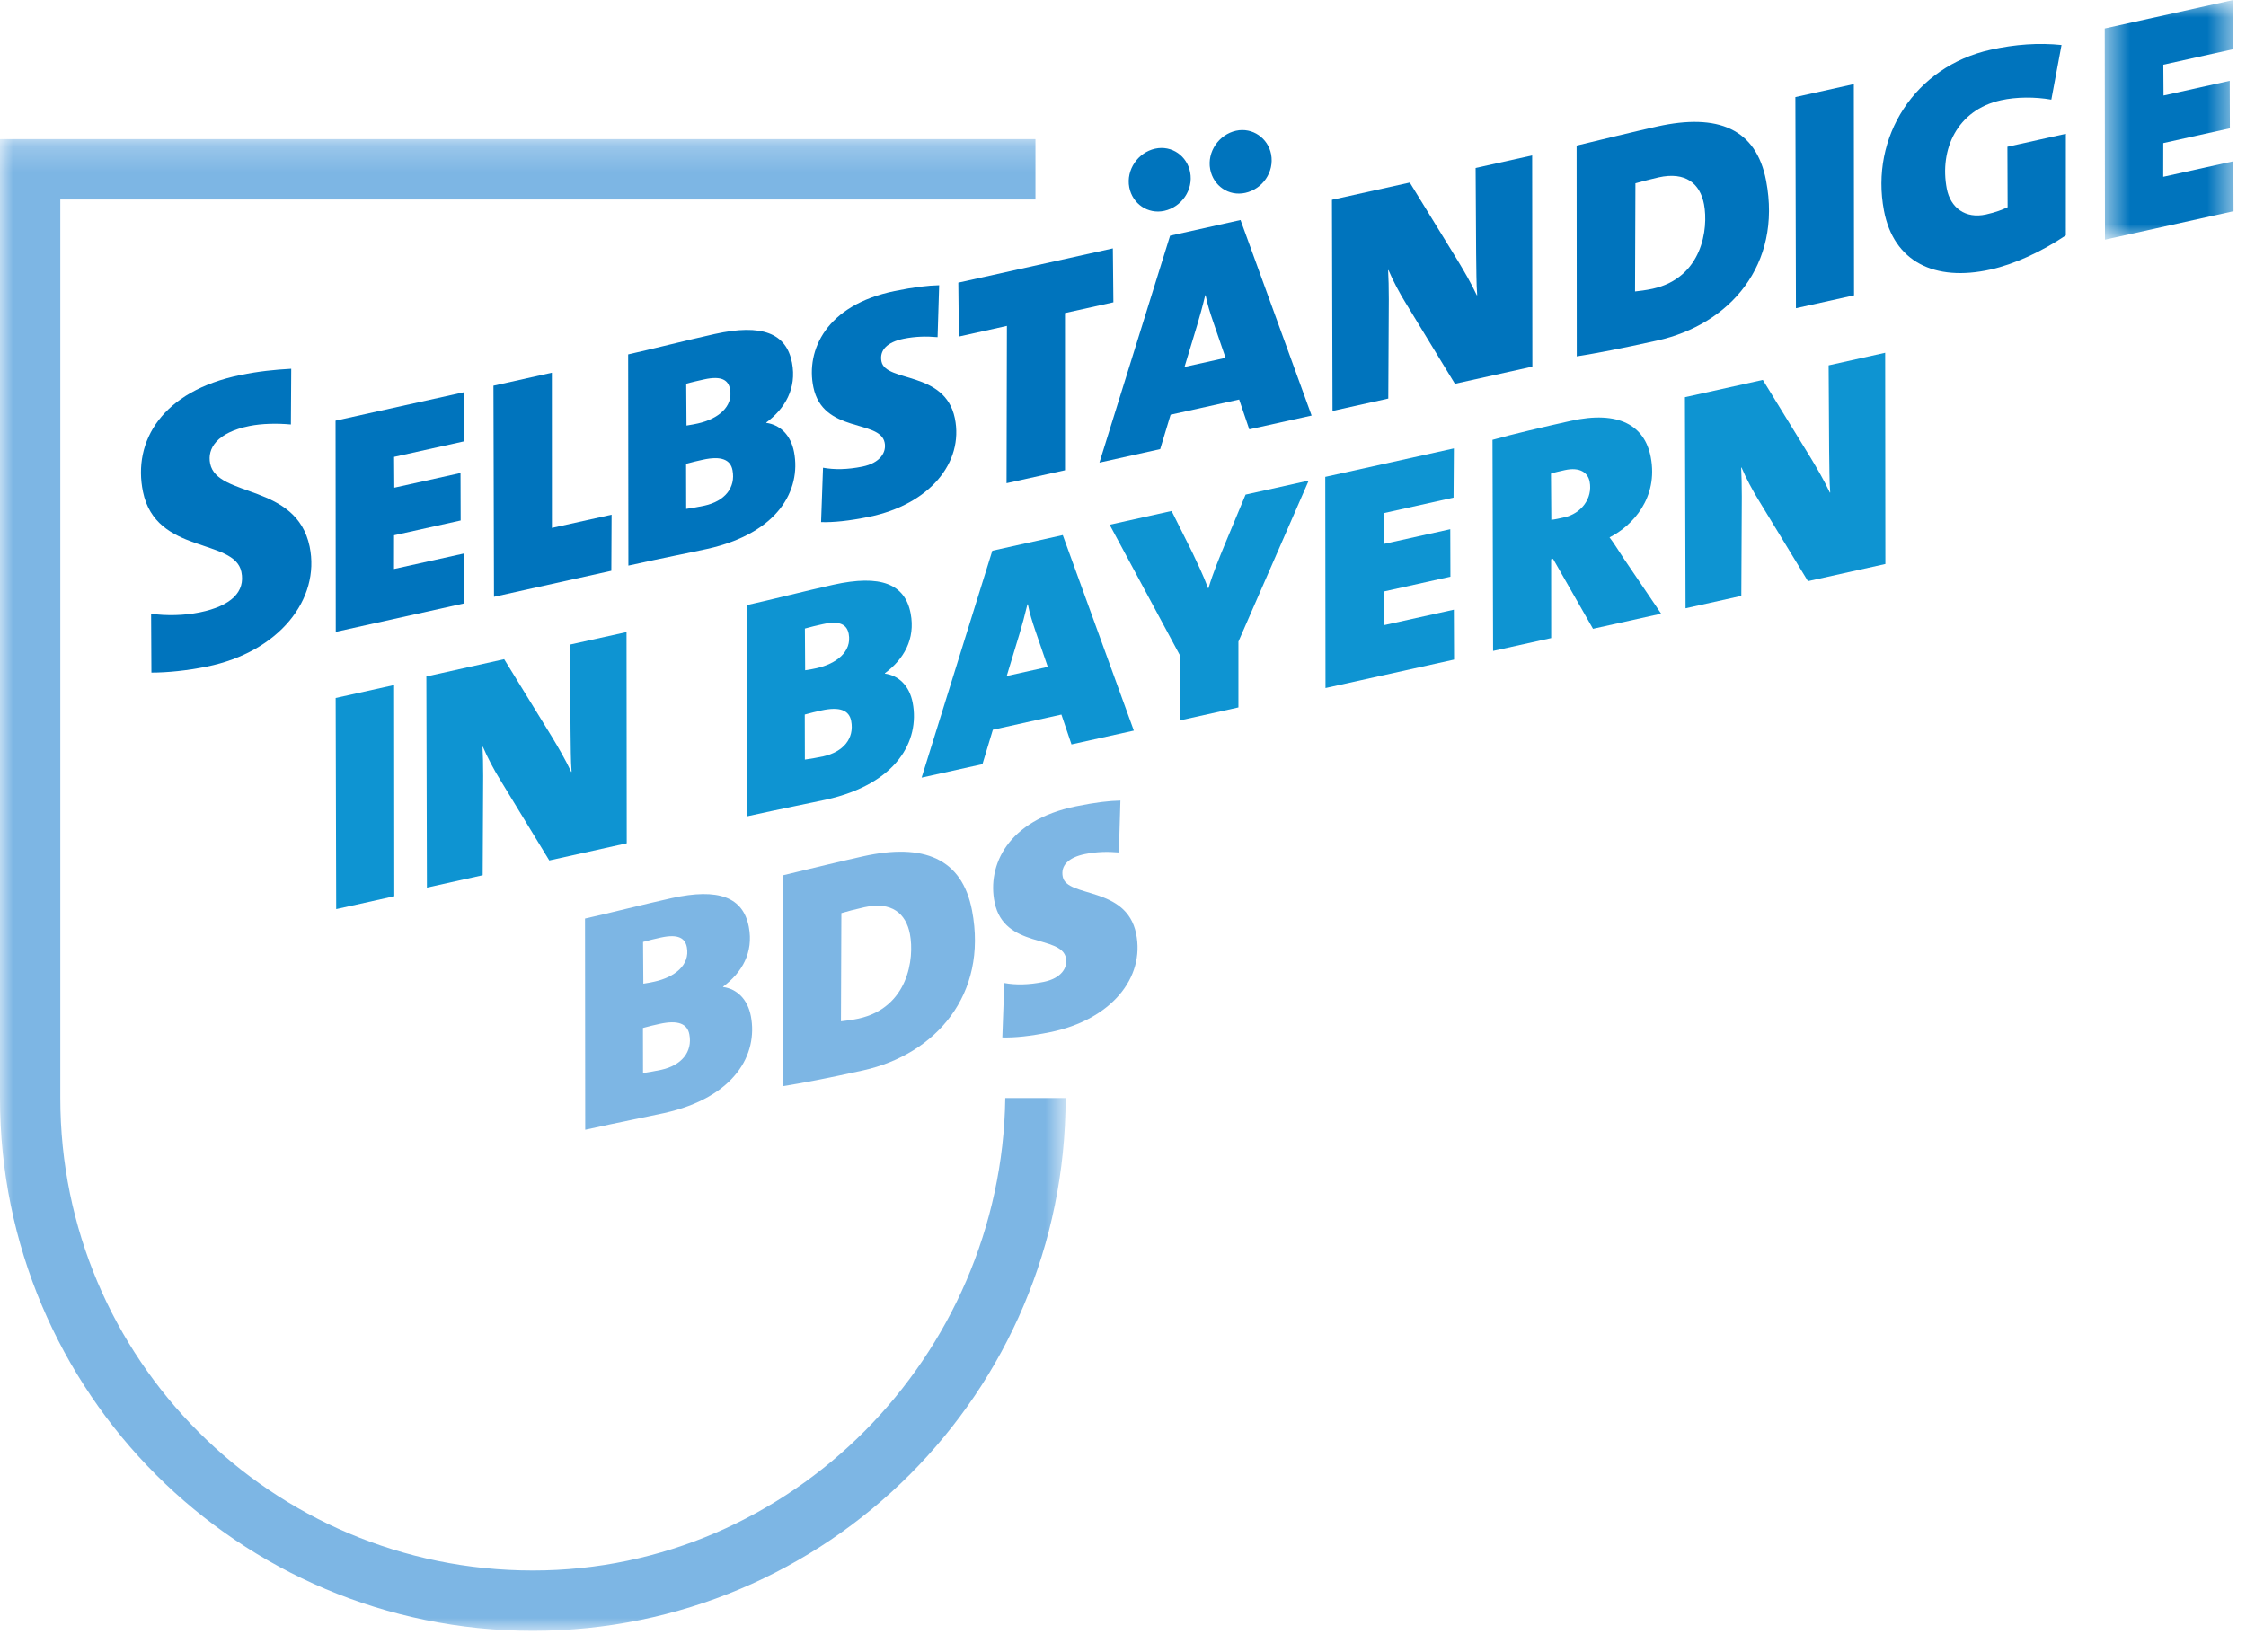
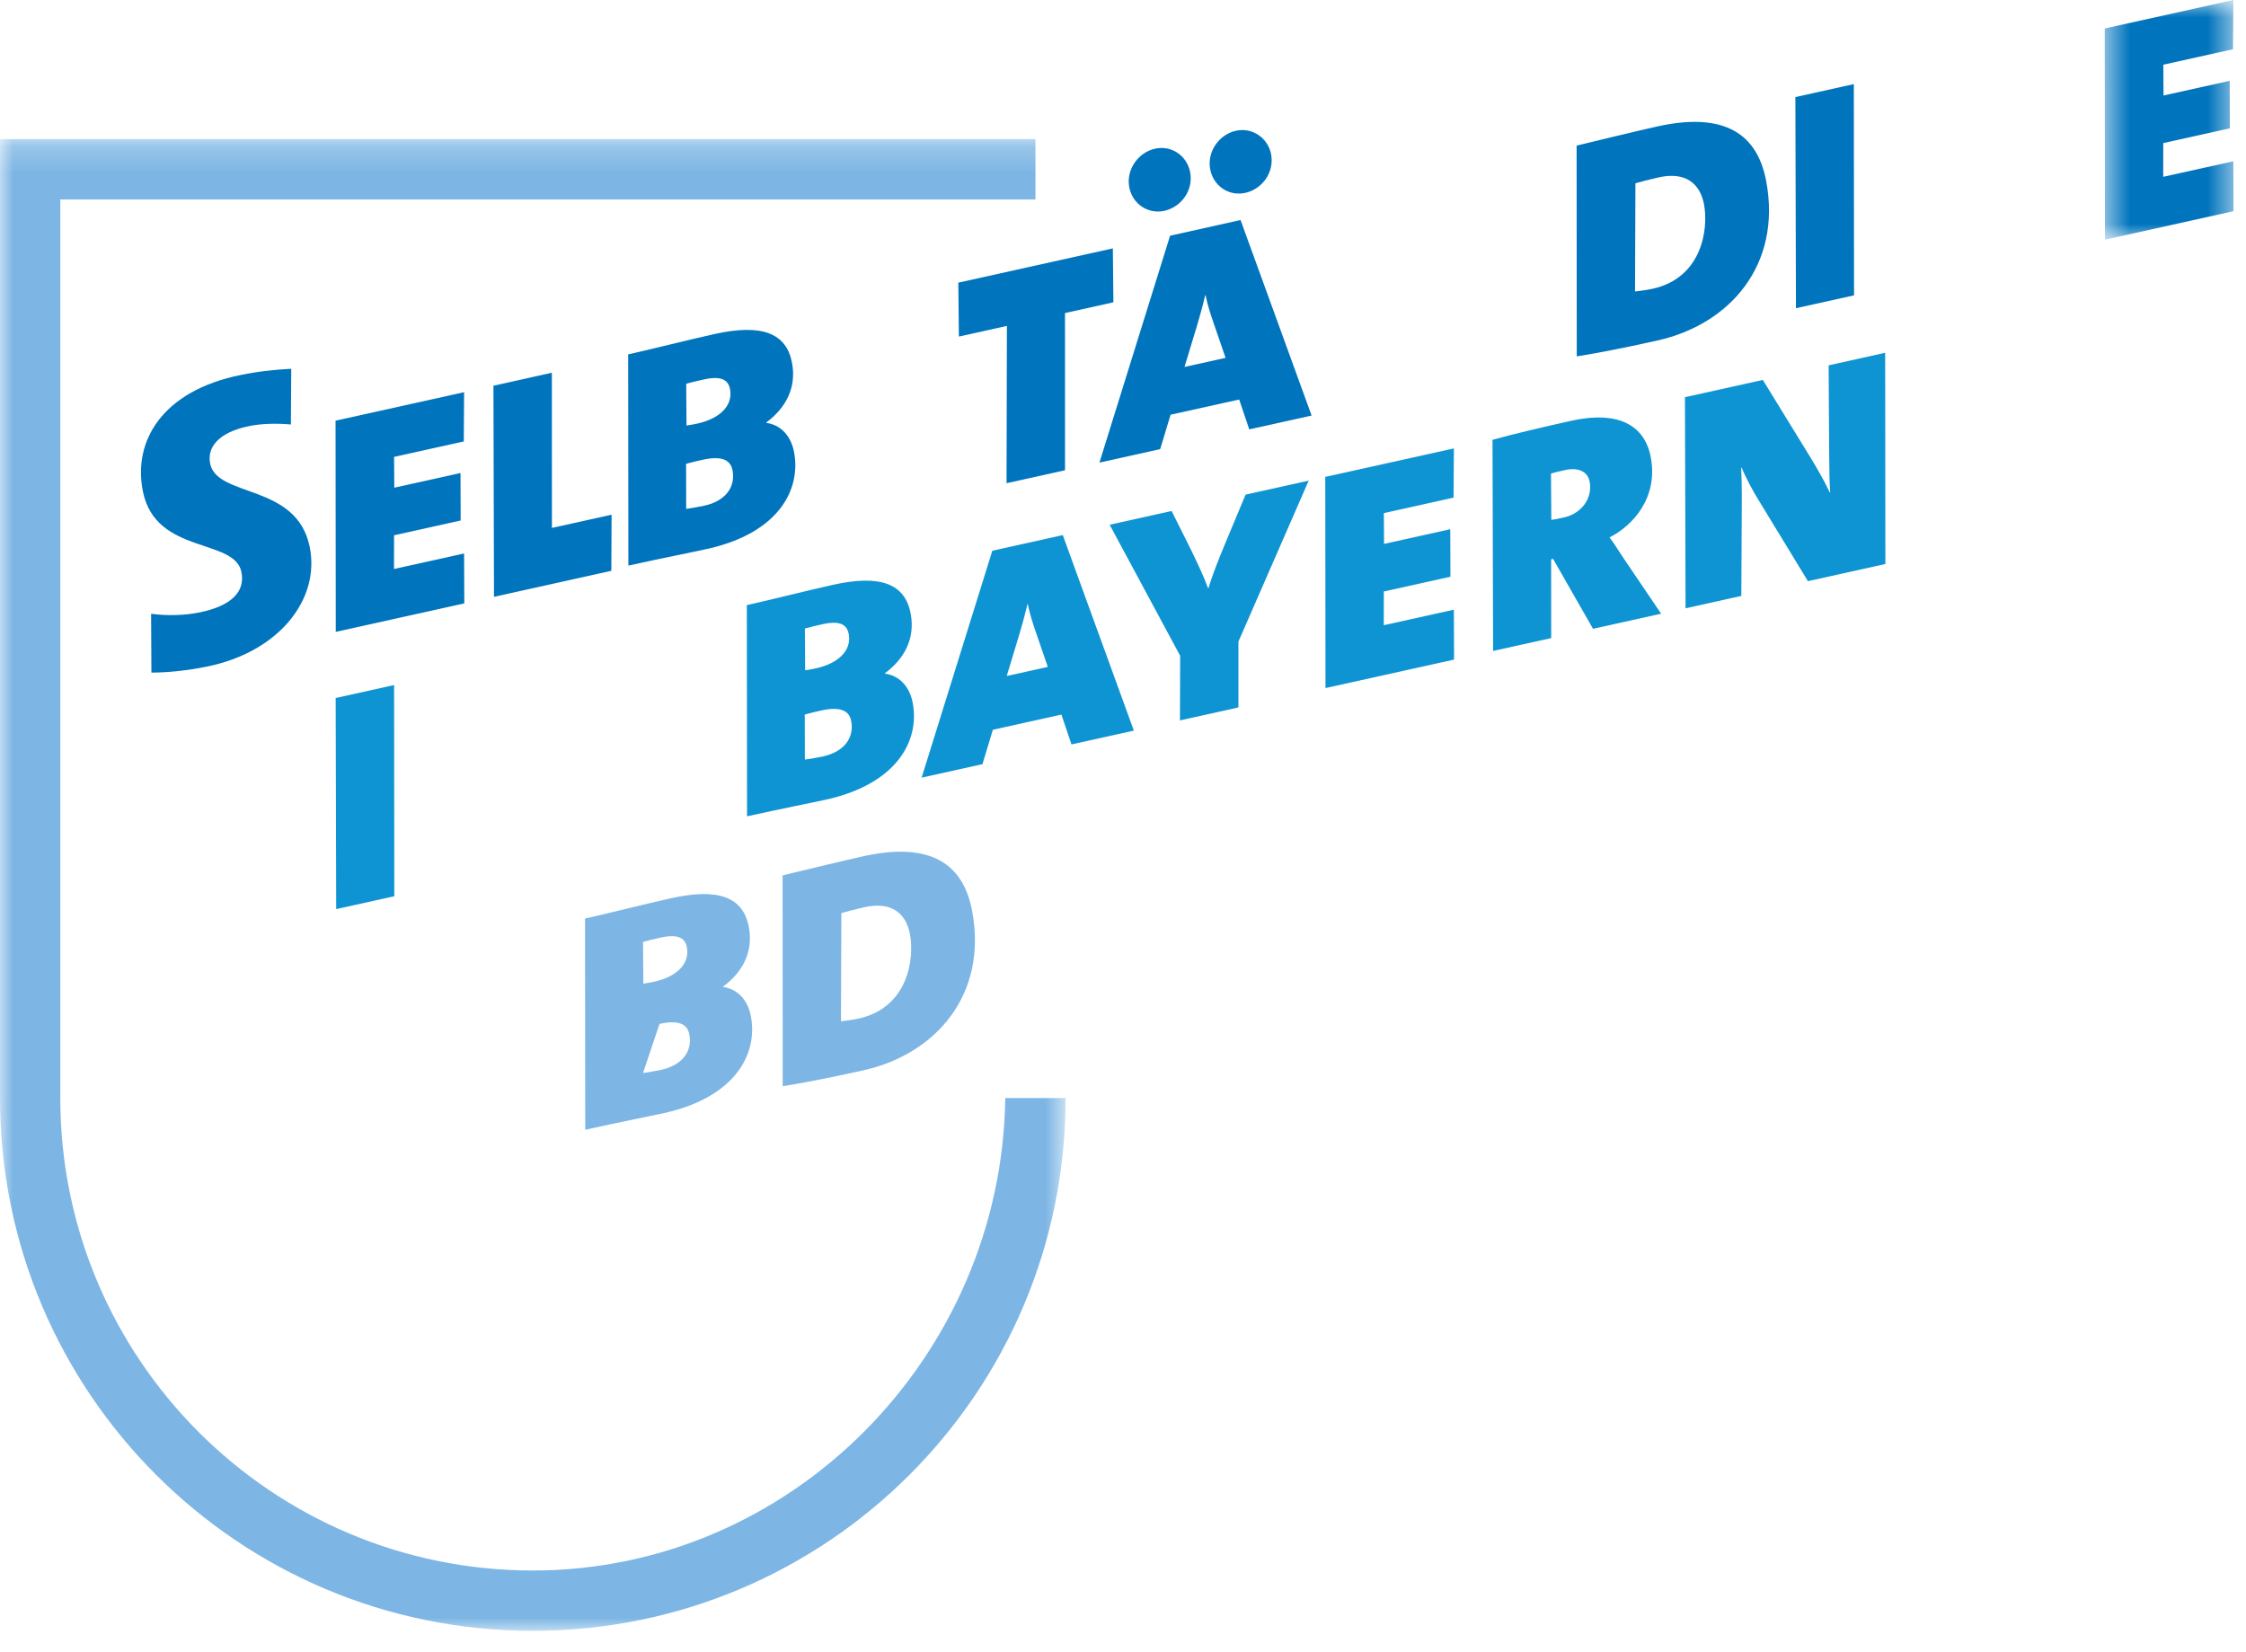
<svg xmlns="http://www.w3.org/2000/svg" xmlns:xlink="http://www.w3.org/1999/xlink" width="87px" height="64px" viewBox="0 0 87 64" version="1.1">
  <title>Group 51</title>
  <desc>Created with Sketch.</desc>
  <defs>
    <polygon id="path-1" points="0.528 0.824 5.517 0.824 5.517 10.109 0.528 10.109" />
    <polygon id="path-3" points="0 0.213 41.277 0.213 41.277 58 0 58" />
  </defs>
  <g id="Sketch---Wartungsseite" stroke="none" stroke-width="1" fill="none" fill-rule="evenodd">
    <g id="Sketch-(1440)" transform="translate(-848, -1426)">
      <g id="Group-4" transform="translate(848, 1425)">
        <g id="Group-51">
          <path d="M11.268,17.444 C10.73,17.395 10.136,17.407 9.663,17.503 C8.402,17.758 8.019,18.372 8.141,18.962 C8.416,20.29 11.483,19.713 11.994,22.174 C12.415,24.213 10.811,26.256 8.015,26.823 C7.247,26.98 6.479,27.056 5.865,27.056 L5.853,24.777 C6.449,24.86 7.128,24.846 7.733,24.724 C8.959,24.474 9.51,23.922 9.35,23.154 C9.079,21.84 6.043,22.488 5.539,20.055 C5.133,18.093 6.279,16.145 9.32,15.527 C10.007,15.386 10.64,15.32 11.281,15.286 L11.268,17.444 Z" id="Fill-1" fill="#0074BD" />
          <polygon id="Fill-3" fill="#0074BD" points="17.965 18.1 15.265 18.699 15.273 19.893 17.838 19.324 17.844 21.163 15.264 21.736 15.262 23.042 17.977 22.441 17.985 24.374 13.006 25.478 12.998 17.296 17.977 16.193" />
          <polygon id="Fill-5" fill="#0074BD" points="23.68 23.112 19.135 24.12 19.114 15.942 21.377 15.439 21.379 21.451 23.69 20.939" />
          <path d="M27.219,18.811 C27.038,18.851 26.783,18.907 26.576,18.968 L26.58,20.714 C26.809,20.679 27.066,20.637 27.29,20.588 C28.071,20.415 28.504,19.895 28.374,19.214 C28.297,18.807 27.939,18.651 27.219,18.811 M27.269,15.699 C27.073,15.743 26.788,15.805 26.581,15.867 L26.592,17.486 C26.775,17.46 26.954,17.421 27.03,17.405 C27.795,17.235 28.409,16.768 28.278,16.074 C28.214,15.741 27.974,15.542 27.269,15.699 M29.681,17.368 L29.683,17.382 C30.213,17.454 30.632,17.849 30.758,18.513 C31.036,19.978 30.151,21.654 27.392,22.265 C26.807,22.396 25.705,22.608 24.341,22.911 L24.332,14.729 C25.202,14.536 26.663,14.165 27.684,13.939 C29.515,13.533 30.46,13.906 30.679,15.052 C30.867,16.049 30.407,16.829 29.681,17.368" id="Fill-7" fill="#0074BD" />
-           <path d="M36.318,14.061 C35.884,14.023 35.461,14.031 35.003,14.123 C34.365,14.253 34.055,14.568 34.145,15.006 C34.314,15.822 36.603,15.356 36.986,17.199 C37.341,18.919 36.008,20.544 33.655,21.023 C32.87,21.183 32.286,21.239 31.805,21.226 L31.88,19.119 C32.324,19.201 32.833,19.192 33.405,19.076 C34.091,18.936 34.346,18.523 34.267,18.145 C34.081,17.239 31.879,17.797 31.506,15.999 C31.209,14.565 32.005,12.814 34.654,12.275 C35.422,12.119 35.938,12.061 36.379,12.05 L36.318,14.061 Z" id="Fill-9" fill="#0074BD" />
-           <path d="M43.34,34.023 C42.905,33.986 42.482,33.993 42.024,34.086 C41.386,34.217 41.076,34.531 41.167,34.968 C41.335,35.785 43.625,35.319 44.007,37.161 C44.363,38.883 43.03,40.508 40.676,40.986 C39.892,41.145 39.307,41.202 38.826,41.19 L38.902,39.081 C39.345,39.163 39.854,39.154 40.427,39.038 C41.112,38.898 41.367,38.486 41.289,38.108 C41.102,37.202 38.9,37.76 38.528,35.962 C38.231,34.528 39.026,32.776 41.675,32.237 C42.444,32.081 42.959,32.023 43.4,32.013 L43.34,34.023 Z" id="Fill-11" fill="#7DB6E4" />
          <polygon id="Fill-13" fill="#0074BD" points="43.128 12.711 41.253 13.127 41.254 19.217 38.989 19.719 39.003 13.625 37.143 14.038 37.121 11.95 43.107 10.622" />
          <path d="M46.986,13.444 C46.881,13.137 46.762,12.769 46.7,12.437 L46.684,12.441 C46.581,12.874 46.477,13.243 46.373,13.595 L45.883,15.215 L47.473,14.863 L46.986,13.444 Z M48.391,17.633 L48,16.477 L45.344,17.065 L44.941,18.398 L42.587,18.921 L45.324,10.131 L48.053,9.524 L50.806,17.098 L48.391,17.633 Z M45.103,9.167 C44.459,9.309 43.864,8.89 43.743,8.257 C43.614,7.577 44.08,6.907 44.741,6.76 C45.4,6.615 45.984,7.051 46.101,7.671 C46.234,8.365 45.763,9.019 45.103,9.167 L45.103,9.167 Z M48.239,8.471 C47.593,8.615 46.999,8.196 46.878,7.561 C46.749,6.882 47.215,6.212 47.876,6.065 C48.52,5.923 49.119,6.356 49.237,6.975 C49.369,7.671 48.898,8.325 48.239,8.471 L48.239,8.471 Z" id="Fill-15" fill="#0074BD" />
-           <path d="M59.357,15.203 L56.357,15.868 L54.448,12.734 C54.223,12.375 53.955,11.868 53.785,11.465 L53.769,11.468 C53.785,11.796 53.797,12.108 53.796,12.596 L53.776,16.44 L51.616,16.919 L51.594,8.74 L54.609,8.072 L56.464,11.091 C56.715,11.508 56.97,11.94 57.205,12.438 L57.22,12.435 C57.185,12.002 57.189,11.45 57.179,10.823 L57.159,7.507 L59.349,7.021 L59.357,15.203 Z" id="Fill-17" fill="#0074BD" />
          <path d="M64.245,7.872 C63.854,7.959 63.558,8.04 63.349,8.101 L63.334,12.291 C63.472,12.276 63.763,12.243 64.017,12.186 C65.937,11.761 66.185,9.864 66.006,8.914 C65.853,8.112 65.295,7.639 64.245,7.872 M64.195,14.192 C62.786,14.506 61.849,14.682 61.077,14.806 L61.071,6.64 C61.789,6.466 63.343,6.089 64.197,5.898 C66.538,5.381 68.026,5.978 68.412,8.003 C69.031,11.265 67.001,13.57 64.195,14.192" id="Fill-19" fill="#0074BD" />
          <polygon id="Fill-21" fill="#0074BD" points="71.817 12.441 69.567 12.94 69.545 4.761 71.809 4.258" />
-           <path d="M79.459,4.86 C78.828,4.749 78.109,4.751 77.51,4.883 C75.8,5.262 75.122,6.797 75.409,8.307 C75.55,9.047 76.133,9.485 76.928,9.308 C77.317,9.222 77.564,9.121 77.766,9.028 L77.758,6.685 L80.022,6.183 L80.021,10.119 C79.078,10.752 78.028,11.236 77.1,11.442 C74.939,11.922 73.353,11.14 72.977,9.162 C72.434,6.307 74.166,3.579 77.106,2.927 C78.065,2.714 78.977,2.653 79.854,2.744 L79.459,4.86 Z" id="Fill-23" fill="#0074BD" />
          <g id="Group-27" transform="translate(81, 0.176)">
            <mask id="mask-2" fill="white">
              <use xlink:href="#path-1" />
            </mask>
            <g id="Clip-26" />
            <polygon id="Fill-25" fill="#0074BD" mask="url(#mask-2)" points="5.496 2.731 2.797 3.33 2.805 4.524 5.369 3.955 5.375 5.794 2.795 6.367 2.793 7.673 5.51 7.072 5.517 9.005 0.537 10.109 0.528 1.927 5.51 0.824" />
          </g>
          <polygon id="Fill-28" fill="#0E94D2" points="15.273 35.719 13.023 36.218 13.002 28.04 15.266 27.538" />
-           <path d="M24.277,33.668 L21.277,34.333 L19.368,31.199 C19.144,30.84 18.875,30.333 18.705,29.93 L18.69,29.933 C18.706,30.261 18.718,30.573 18.716,31.061 L18.697,34.905 L16.537,35.384 L16.515,27.206 L19.529,26.537 L21.385,29.556 C21.636,29.973 21.89,30.404 22.126,30.903 L22.141,30.9 C22.106,30.467 22.11,29.915 22.1,29.288 L22.079,25.971 L24.269,25.486 L24.277,33.668 Z" id="Fill-30" fill="#0E94D2" />
          <path d="M31.816,28.523 C31.635,28.564 31.38,28.62 31.173,28.681 L31.177,30.427 C31.406,30.392 31.663,30.352 31.887,30.302 C32.668,30.128 33.1,29.608 32.971,28.928 C32.893,28.52 32.536,28.364 31.816,28.523 M31.866,25.18 C31.67,25.224 31.385,25.288 31.178,25.349 L31.188,26.966 C31.372,26.942 31.551,26.902 31.627,26.886 C32.391,26.715 33.006,26.25 32.875,25.555 C32.81,25.223 32.571,25.023 31.866,25.18 M34.277,27.081 L34.28,27.096 C34.809,27.169 35.228,27.562 35.354,28.227 C35.633,29.692 34.748,31.367 31.989,31.979 C31.404,32.108 30.302,32.322 28.937,32.624 L28.929,24.442 C29.799,24.25 31.26,23.878 32.281,23.652 C34.111,23.247 35.057,23.619 35.275,24.767 C35.464,25.762 35.004,26.543 34.277,27.081" id="Fill-32" fill="#0E94D2" />
-           <path d="M25.547,40.665 C25.367,40.705 25.112,40.762 24.905,40.822 L24.908,42.568 C25.137,42.534 25.395,42.492 25.619,42.442 C26.4,42.269 26.832,41.749 26.702,41.069 C26.625,40.661 26.268,40.505 25.547,40.665 M25.596,37.32 C25.402,37.364 25.117,37.428 24.909,37.489 L24.92,39.107 C25.104,39.083 25.283,39.043 25.359,39.026 C26.123,38.856 26.737,38.391 26.606,37.695 C26.542,37.363 26.301,37.166 25.596,37.32 M28.008,39.222 L28.012,39.236 C28.541,39.309 28.96,39.703 29.086,40.367 C29.364,41.833 28.48,43.508 25.719,44.121 C25.134,44.25 24.033,44.463 22.669,44.766 L22.661,36.584 C23.531,36.391 24.992,36.019 26.012,35.793 C27.842,35.388 28.788,35.76 29.006,36.907 C29.196,37.903 28.735,38.684 28.008,39.222" id="Fill-34" fill="#7DB6E4" />
+           <path d="M25.547,40.665 L24.908,42.568 C25.137,42.534 25.395,42.492 25.619,42.442 C26.4,42.269 26.832,41.749 26.702,41.069 C26.625,40.661 26.268,40.505 25.547,40.665 M25.596,37.32 C25.402,37.364 25.117,37.428 24.909,37.489 L24.92,39.107 C25.104,39.083 25.283,39.043 25.359,39.026 C26.123,38.856 26.737,38.391 26.606,37.695 C26.542,37.363 26.301,37.166 25.596,37.32 M28.008,39.222 L28.012,39.236 C28.541,39.309 28.96,39.703 29.086,40.367 C29.364,41.833 28.48,43.508 25.719,44.121 C25.134,44.25 24.033,44.463 22.669,44.766 L22.661,36.584 C23.531,36.391 24.992,36.019 26.012,35.793 C27.842,35.388 28.788,35.76 29.006,36.907 C29.196,37.903 28.735,38.684 28.008,39.222" id="Fill-34" fill="#7DB6E4" />
          <path d="M40.099,25.417 C39.995,25.108 39.877,24.742 39.815,24.409 L39.798,24.413 C39.694,24.846 39.592,25.215 39.487,25.567 L38.996,27.188 L40.587,26.835 L40.099,25.417 Z M41.505,29.838 L41.114,28.682 L38.459,29.27 L38.056,30.603 L35.7,31.125 L38.438,22.335 L41.167,21.729 L43.92,29.303 L41.505,29.838 Z" id="Fill-36" fill="#0E94D2" />
          <path d="M47.971,25.855 L47.971,28.405 L45.706,28.908 L45.714,26.404 L42.983,21.328 L45.383,20.795 L46.19,22.411 C46.376,22.809 46.602,23.263 46.796,23.788 L46.811,23.784 C46.993,23.176 47.241,22.586 47.453,22.068 L48.248,20.161 L50.693,19.619 L47.971,25.855 Z" id="Fill-38" fill="#0E94D2" />
          <polygon id="Fill-40" fill="#0E94D2" points="56.304 20.277 53.604 20.877 53.612 22.07 56.177 21.502 56.183 23.341 53.603 23.914 53.601 25.22 56.316 24.619 56.324 26.552 51.344 27.655 51.335 19.474 56.317 18.371" />
          <path d="M60.615,19.212 C60.405,19.259 60.225,19.298 60.078,19.347 L60.091,21.138 C60.229,21.124 60.378,21.09 60.588,21.043 C61.248,20.898 61.7,20.31 61.576,19.659 C61.51,19.313 61.2,19.082 60.615,19.212 M62.346,21.818 C62.512,22.032 62.671,22.297 62.89,22.626 L64.345,24.774 L61.706,25.359 L60.159,22.65 L60.084,22.666 L60.086,25.719 L57.836,26.217 L57.813,18.039 C58.51,17.838 59.857,17.524 60.847,17.304 C62.706,16.891 63.711,17.486 63.943,18.71 C64.242,20.28 63.245,21.366 62.346,21.818" id="Fill-42" fill="#0E94D2" />
          <path d="M73.031,22.849 L70.031,23.514 L68.123,20.38 C67.898,20.021 67.629,19.514 67.459,19.111 L67.444,19.114 C67.459,19.442 67.471,19.753 67.47,20.242 L67.451,24.085 L65.291,24.565 L65.267,16.387 L68.284,15.718 L70.139,18.737 C70.389,19.154 70.644,19.585 70.88,20.083 L70.894,20.08 C70.859,19.648 70.864,19.097 70.853,18.469 L70.833,15.153 L73.023,14.666 L73.031,22.849 Z" id="Fill-44" fill="#0E94D2" />
          <path d="M33.486,36.144 C33.095,36.231 32.799,36.312 32.591,36.373 L32.575,40.564 C32.713,40.548 33.004,40.515 33.258,40.459 C35.179,40.034 35.427,38.137 35.247,37.186 C35.094,36.385 34.536,35.911 33.486,36.144 M33.437,42.465 C32.027,42.778 31.09,42.954 30.318,43.079 L30.313,34.912 C31.03,34.738 32.584,34.361 33.439,34.171 C35.779,33.653 37.269,34.25 37.653,36.275 C38.273,39.536 36.242,41.843 33.437,42.465" id="Fill-46" fill="#7DB6E4" />
          <g id="Group-50" transform="translate(0, 6.176)">
            <mask id="mask-4" fill="white">
              <use xlink:href="#path-3" />
            </mask>
            <g id="Clip-49" />
            <path d="M38.94,37.361 C38.803,47.352 30.663,55.664 20.639,55.664 C10.532,55.664 2.336,47.469 2.336,37.361 L2.336,2.551 L40.109,2.551 L40.109,0.213 L0,0.213 L0,37.361 C0,48.76 9.24,58.001 20.638,58.001 C32.037,58.001 41.277,48.76 41.277,37.361 L38.94,37.361 Z" id="Fill-48" fill="#7DB6E4" mask="url(#mask-4)" />
          </g>
        </g>
      </g>
    </g>
  </g>
</svg>